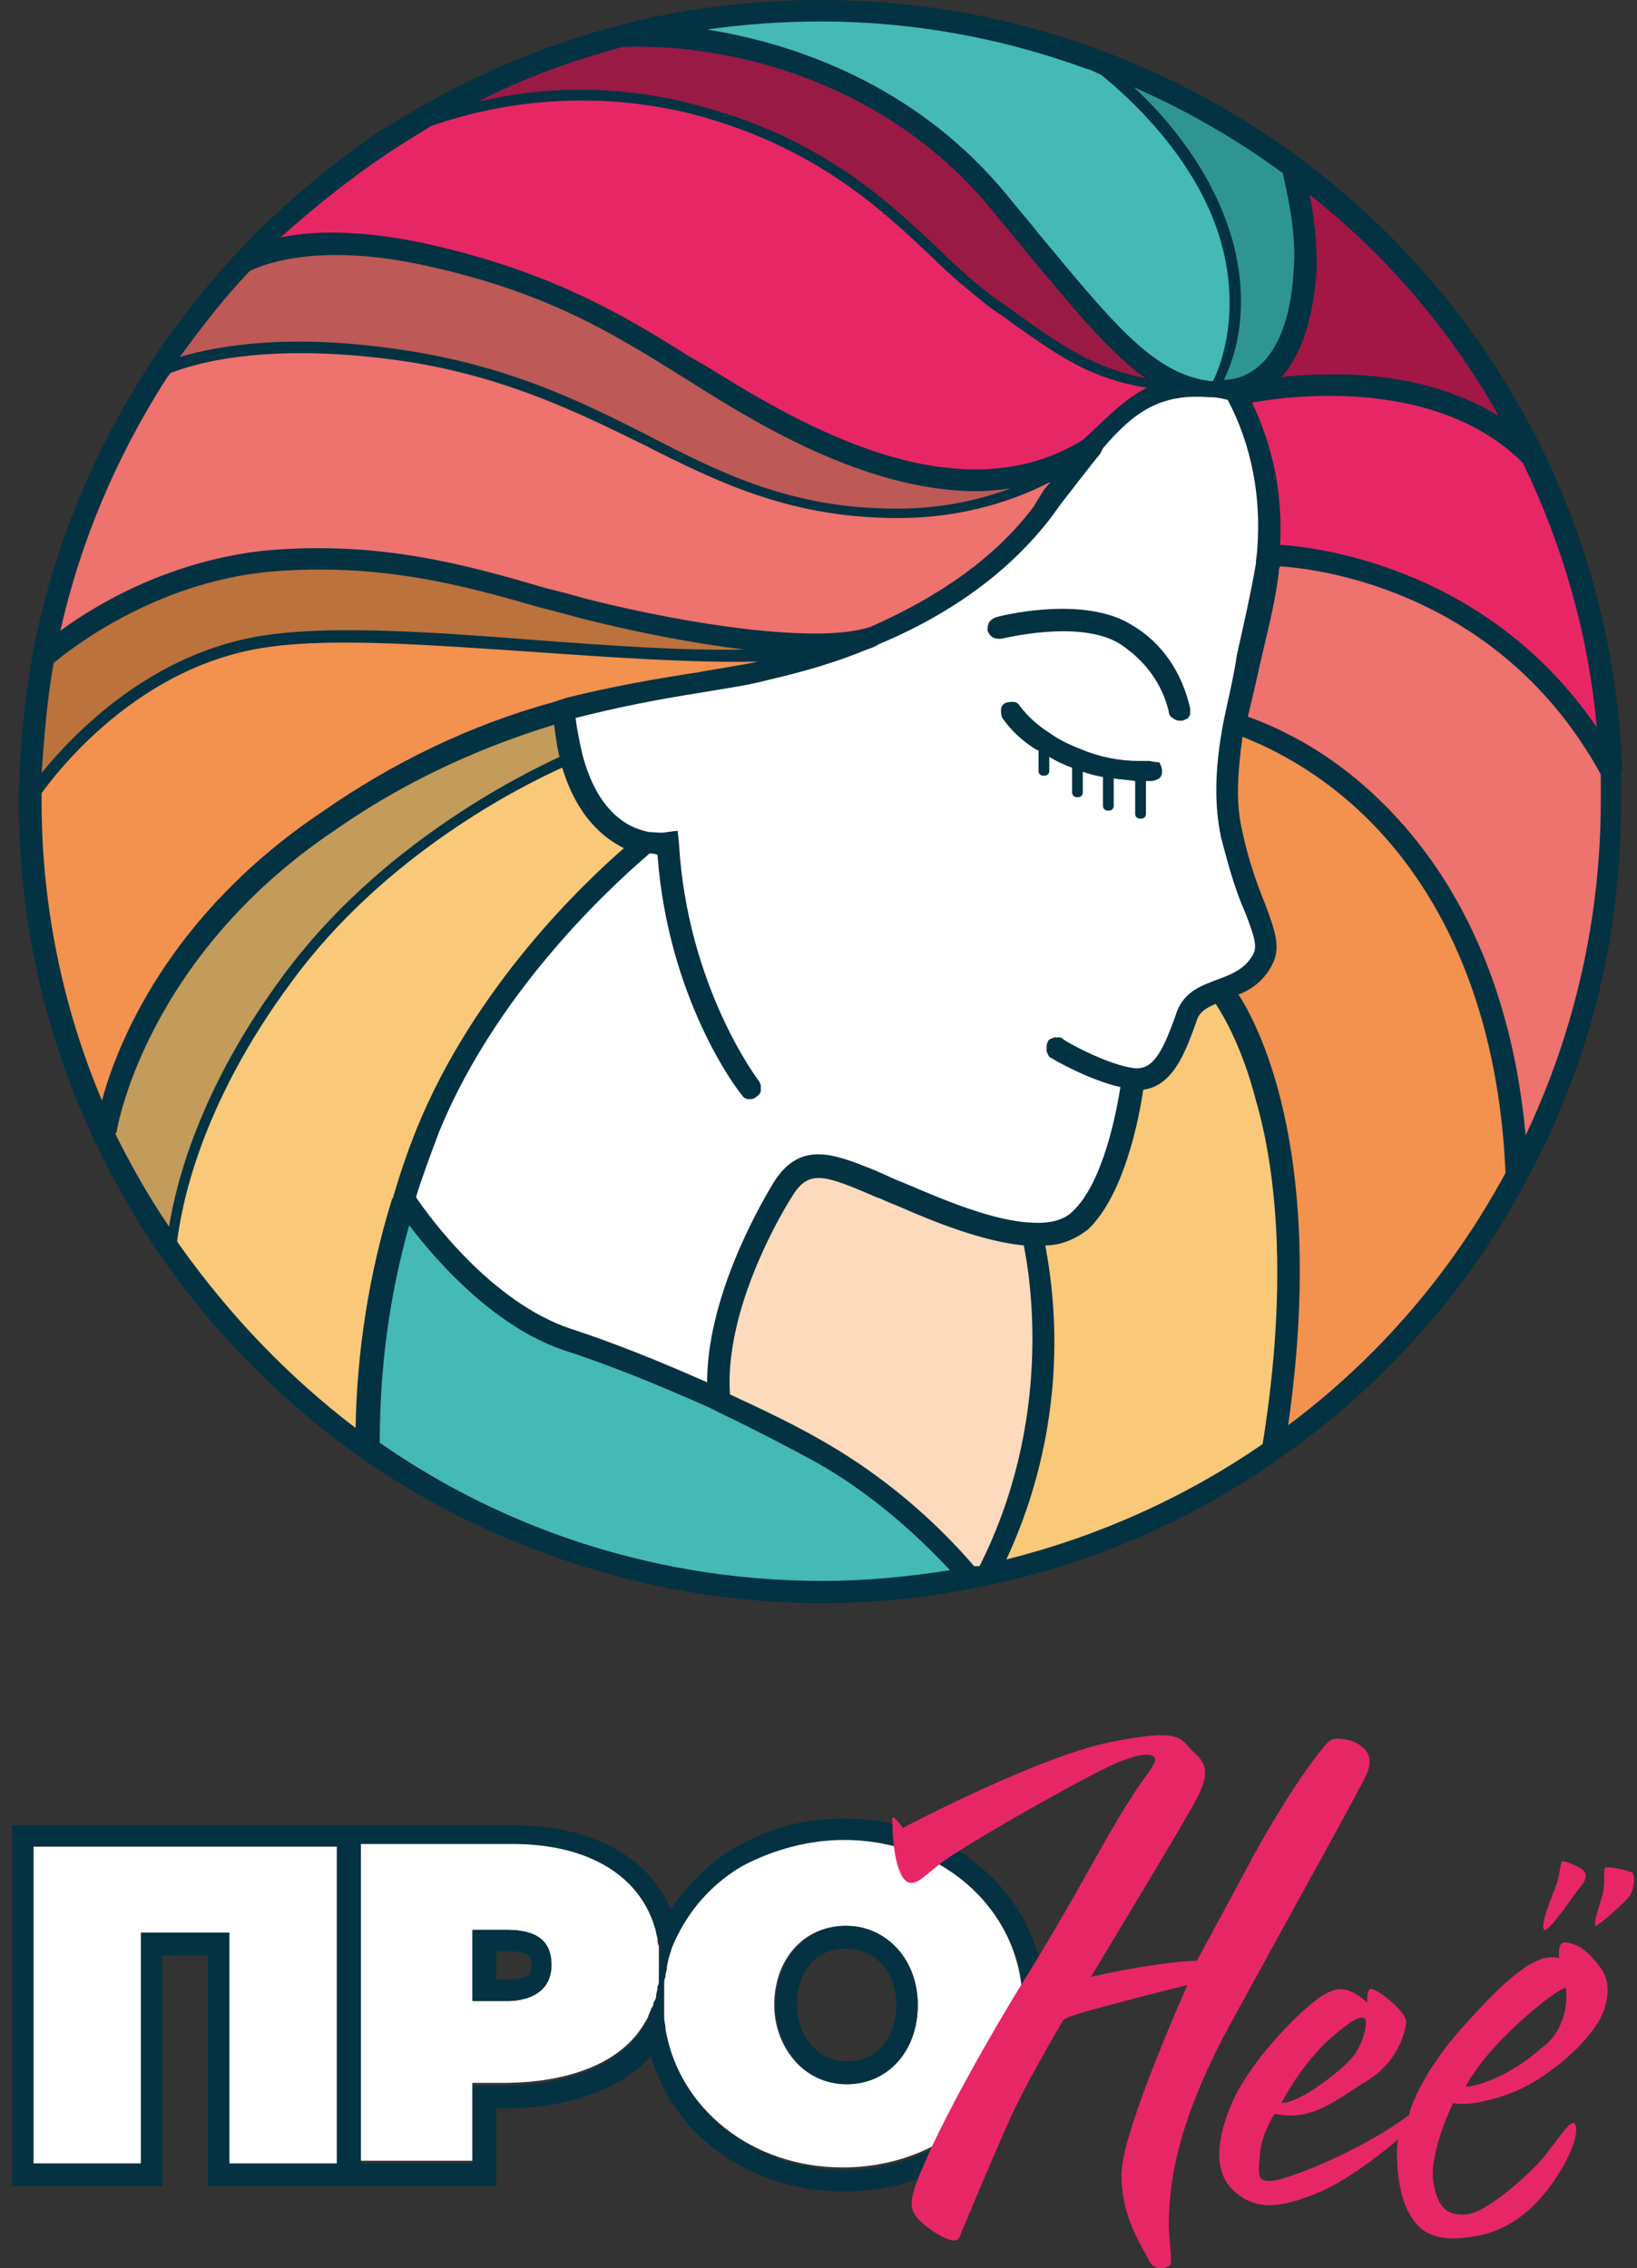
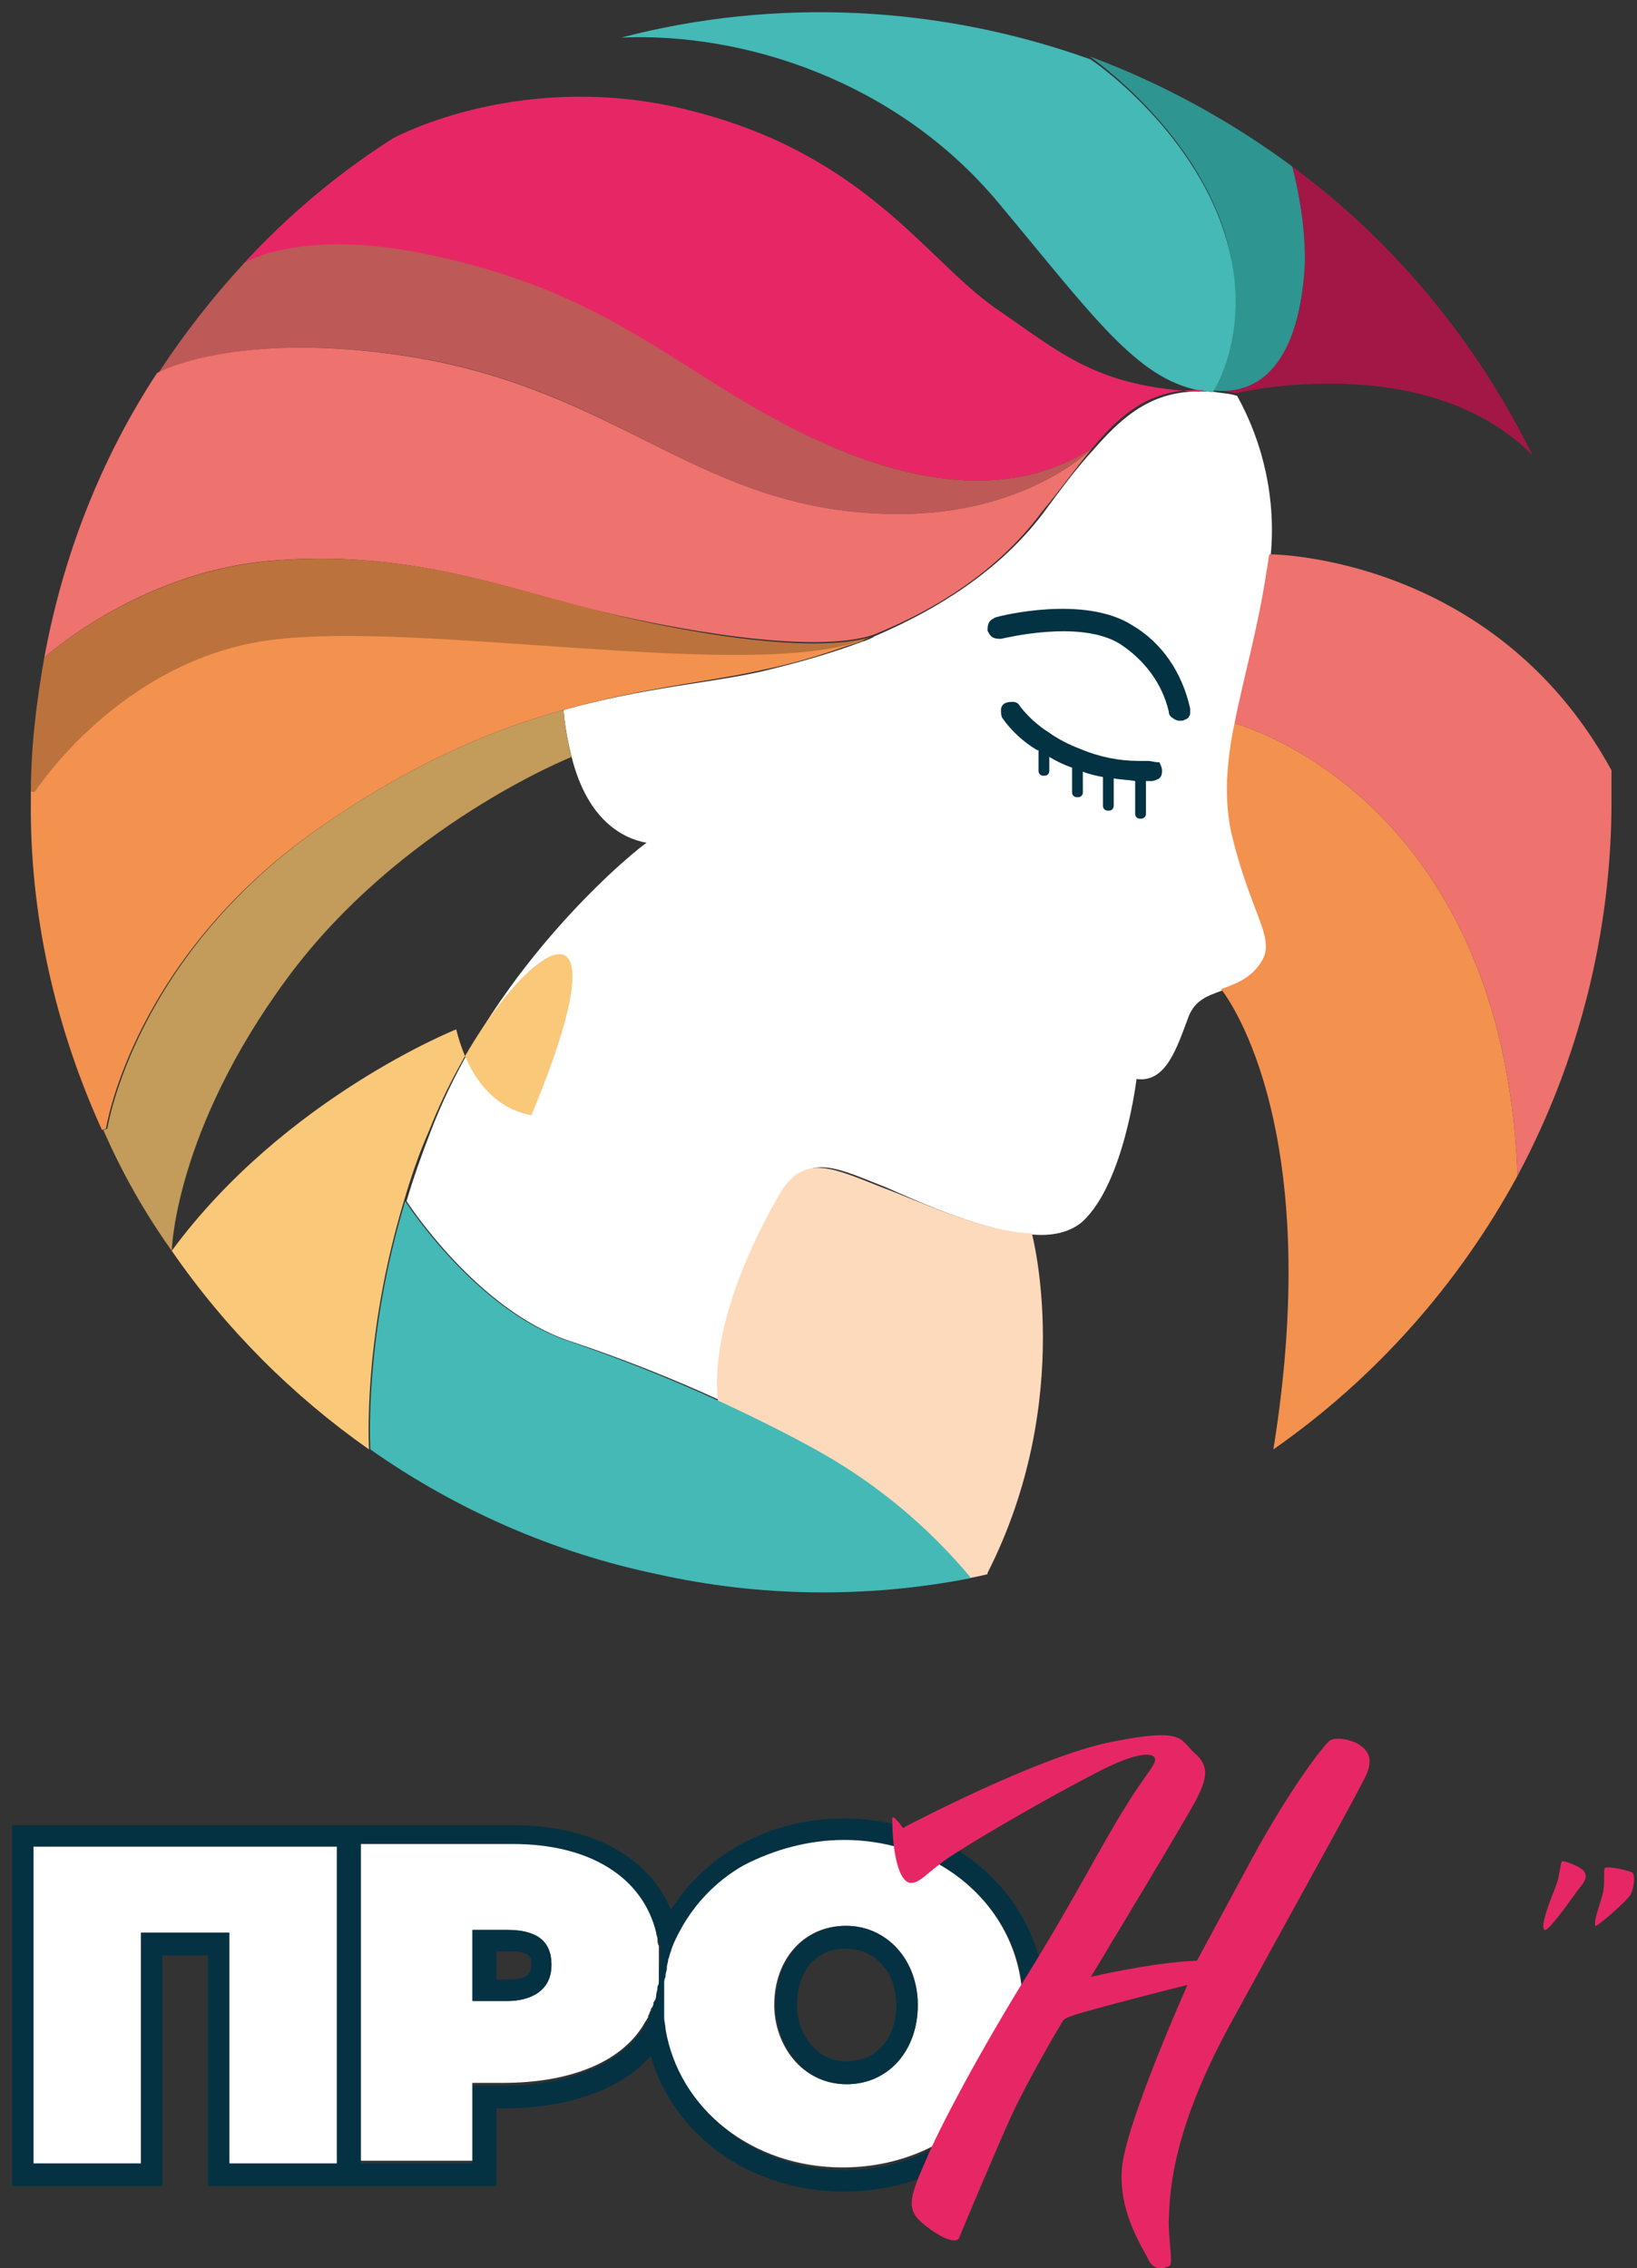
<svg xmlns="http://www.w3.org/2000/svg" version="1.1" id="Layer_1" x="0px" y="0px" viewBox="0 0 122 169" style="enable-background:new 0 0 122 169;" xml:space="preserve">
  <rect x="0" y="0" width="122" height="169" fill="#333333" stroke="none" />
  <style type="text/css">
	.st0{fill:#FFFFFF;}
	.st1{fill:#EE726D;}
	.st2{fill:#E72765;}
	.st3{fill:#A31746;}
	.st4{fill:#F3914F;}
	.st5{fill:#2F9590;}
	.st6{fill:#F9C879;}
	.st7{fill:#44B9B6;}
	.st8{fill:#9A1A46;}
	.st9{fill:#BD5956;}
	.st10{fill:#FCDABB;}
	.st11{fill:#BC723C;}
	.st12{fill:#C39B5A;}
	.st13{fill:#033243;}
	.st14{fill:#043243;}
</style>
  <path class="st0" d="M48.2,62.8c-1.7-0.3-4.4-1.6-5.6-6.4c-0.3-1.2-0.5-2.3-0.6-3.5c6.1-1.7,11-2,14.9-2.9c2.5-0.6,5-1.3,7.4-2.2h0  c0.3-0.1,0.6-0.2,0.9-0.4c4.7-2,9.3-4.9,12.5-9.1c1.4-1.9,2.6-3.5,3.8-4.8c2.6-3,4.9-4.6,8.8-4.3l0.2,0c0.5,0.1,1.1,0.1,1.7,0.3  c2,3.6,2.9,7.8,2.5,11.9c0,0.4-0.1,0.8-0.2,1.2c-0.6,4.1-1.8,7.8-2.4,11.4c-0.6,2.9-0.8,5.7-0.2,8.3c1.4,5.8,3.2,7.6,2.3,9.3  c-0.8,1.4-2,1.8-3.1,2.2c-1.1,0.4-2,0.7-2.5,1.9c-0.9,2.4-1.7,5-3.9,4.7c0,0-0.9,7.7-4,10.6c-0.9,0.8-2.2,1.1-3.6,1  c-3.7-0.2-8.5-2.4-11-3.5c-3.6-1.4-5.8-2.7-7.6,0.3c-1.8,3-5.3,9.8-4.7,15.6c-3.7-1.7-7.5-3.2-11.4-4.5  c-6.8-2.3-11.9-10.1-12.1-10.4c0.5-1.7,1.1-3.4,1.8-5.2C37,71.5,47.9,62.9,48.2,62.8z" />
  <path class="st1" d="M120.1,57.4c0,0.8,0,1.5,0,2.3c0,9.7-2.4,19.3-7,27.9C112,59.1,92,53.9,92,53.9c0.7-3.5,1.8-7.3,2.4-11.4  c0.1-0.4,0.1-0.8,0.2-1.2C94.6,41.3,111.3,41.3,120.1,57.4L120.1,57.4z" />
-   <path class="st2" d="M114.2,33.9c3.6,7.3,5.6,15.3,5.9,23.5c-8.8-16.1-25.5-16.1-25.5-16.1c0.4-4.1-0.5-8.3-2.5-11.9  C92.1,29.4,106.2,25.9,114.2,33.9z" />
  <path class="st3" d="M96.3,12.4c7.6,5.6,13.7,13,17.9,21.5c-8-8-22.1-4.6-22.1-4.6c-0.6-0.1-1.1-0.2-1.7-0.3c5.2,0.4,6.6-5,6.8-8.7  C97.5,16.7,96.3,12.4,96.3,12.4z" />
  <path class="st4" d="M113.1,87.6c-4.4,8.1-10.6,15.1-18.2,20.4C98.9,83.2,91,73.7,91,73.7c1.1-0.4,2.3-0.8,3.1-2.2  c0.9-1.7-0.9-3.5-2.3-9.3c-0.6-2.6-0.4-5.4,0.2-8.3C92,53.9,112,59.1,113.1,87.6z" />
  <path class="st5" d="M96.3,12.4c0,0,1.2,4.3,0.9,8c-0.3,3.7-1.6,9.2-6.8,8.7c0,0,3-4.7,0.9-11.7c-2.5-8-10.1-13.2-10.1-13.2  C86.6,6.2,91.7,9,96.3,12.4z" />
-   <path class="st6" d="M91,73.7c0,0,8,9.5,3.9,34.3c-6.4,4.5-13.6,7.6-21.3,9.3l0-0.1c6.7-12.9,3.3-25.3,3.3-25.3  c1.5,0.1,2.7-0.2,3.6-1c3.1-2.9,4-10.6,4-10.6c2.2,0.3,3-2.3,3.9-4.7C88.9,74.4,89.9,74.1,91,73.7z" />
  <path class="st7" d="M91.3,17.5c2.2,7-0.9,11.7-0.9,11.7l-0.2,0c-0.3,0-0.5-0.1-0.8-0.1c-4.7-0.9-7.9-5.5-15-14  c-7.6-9.1-19-12.7-28.1-12.3c11.5-3,23.7-2.4,34.9,1.6C81.2,4.3,88.8,9.5,91.3,17.5z" />
  <path class="st2" d="M90.2,29.1c-4-0.3-6.2,1.2-8.8,4.3c-10.7,6.8-24.6-2.6-30.1-6C45.8,24,40.7,20.9,31.5,19  c-9.3-2-13.4,0.7-13.4,0.7c3.3-3.6,7.1-6.8,11.2-9.4c0.2-0.1,9.8-5.3,22.4-2c12.8,3.3,17.3,11,22.4,14.6c5.1,3.5,7.6,5.9,15.3,6.3  C89.7,29,89.9,29.1,90.2,29.1z" />
-   <path class="st8" d="M74.4,15c7.1,8.5,10.3,13.1,15,14c-7.7-0.3-10.1-2.7-15.3-6.3C69,19.2,64.5,11.5,51.7,8.2  c-12.6-3.3-22.2,1.9-22.4,2c5.2-3.4,11-5.9,17-7.5C55.3,2.3,66.8,5.9,74.4,15z" />
  <path class="st9" d="M81.4,33.4c-0.3,0.3-5.1,4.9-14.4,4.9c-14.7,0-20.4-9.1-36.2-11.7c-13.3-2.1-19,1.2-19,1.2  c1.9-2.9,4-5.6,6.4-8.2c0,0,4.1-2.6,13.4-0.7s14.4,5.1,19.8,8.5C56.8,30.8,70.7,40.2,81.4,33.4z" />
  <path class="st1" d="M67,38.3c9.3,0,14.1-4.6,14.4-4.9c-1.1,1.3-2.3,3-3.8,4.8c-3.2,4.3-7.8,7.2-12.5,9.1c-4.5,1.5-15-0.4-21.4-2  c-6.3-1.6-13.7-4.4-23.7-3.5C10.2,42.7,3.3,49,3.3,49c1.4-7.6,4.2-14.8,8.4-21.2c0,0,5.8-3.3,19-1.2C46.6,29.2,52.3,38.3,67,38.3z" />
  <path class="st10" d="M76.9,91.9c0,0,3.3,12.3-3.3,25.3l0,0.1c-0.4,0.1-0.9,0.2-1.4,0.3v-0.1c-3.1-3.7-6.8-6.8-11-9.2  c-2.3-1.3-4.9-2.6-7.7-3.9c-0.6-5.8,3-12.7,4.7-15.6c1.8-2.9,4-1.7,7.6-0.3C68.5,89.5,73.3,91.8,76.9,91.9L76.9,91.9z" />
  <path class="st7" d="M53.6,104.4c2.8,1.3,5.4,2.6,7.7,3.9c4.2,2.4,7.9,5.5,11,9.2v0.1c-7.7,1.5-15.7,1.4-23.3-0.3  c-7.7-1.6-15-4.8-21.4-9.3c0-0.2-0.5-8.3,2.6-18.5c0.2,0.3,5.3,8.1,12.1,10.4C46.1,101.2,49.9,102.7,53.6,104.4z" />
  <path class="st11" d="M65.1,47.4c-0.3,0.1-0.6,0.2-0.9,0.4h0c-8.5,3.1-33-1.5-44.2,0C9,49.3,2.6,59.1,2.6,59.1H2.3  c0-3.4,0.4-6.7,1-10.1c0,0,6.9-6.3,16.8-7.2c9.9-0.9,17.3,1.9,23.7,3.5C50.1,47,60.6,48.9,65.1,47.4z" />
  <path class="st4" d="M42,52.9c-5.1,1.4-10.9,3.8-17.5,8.3C9.9,71,7.9,84.1,7.9,84.1l-0.3,0.1c-3.5-7.7-5.4-16.1-5.3-24.6  c0-0.2,0-0.4,0-0.6h0.3c0,0,6.3-9.8,17.5-11.3c11.2-1.5,35.7,3.1,44.2,0c-2.4,0.9-4.9,1.7-7.4,2.2C53,50.8,48,51.2,42,52.9z" />
-   <path class="st6" d="M30.1,89.5c-3.1,10.3-2.6,18.3-2.6,18.5c-5.7-4-10.7-9-14.7-14.8c0,0,0.2-8.9,8.6-20.3  c8.4-11.4,21.2-16.5,21.2-16.5c1.2,4.8,3.9,6.1,5.6,6.4C48,63,37,71.5,32,84.2C31.2,86,30.6,87.8,30.1,89.5z" />
+   <path class="st6" d="M30.1,89.5c-3.1,10.3-2.6,18.3-2.6,18.5c-5.7-4-10.7-9-14.7-14.8c8.4-11.4,21.2-16.5,21.2-16.5c1.2,4.8,3.9,6.1,5.6,6.4C48,63,37,71.5,32,84.2C31.2,86,30.6,87.8,30.1,89.5z" />
  <path class="st12" d="M42,52.9c0.1,1.2,0.3,2.4,0.6,3.5c0,0-12.8,5.1-21.2,16.5c-8.4,11.4-8.6,20.3-8.6,20.3c-2-2.8-3.7-5.8-5.1-9  l0.3-0.1c0,0,2-13.1,16.5-22.9C31.1,56.7,36.9,54.3,42,52.9z" />
  <path class="st13" d="M84.4,46.6c-3.6-2.3-9.9-0.7-10.2-0.6c-0.2,0.1-0.4,0.2-0.5,0.4c-0.1,0.2-0.1,0.4-0.1,0.6  c0.1,0.2,0.2,0.4,0.4,0.5c0.2,0.1,0.4,0.1,0.6,0.1c0.1,0,5.9-1.5,8.9,0.4c1.8,1.2,3.1,2.9,3.6,5c0,0.2,0.1,0.4,0.3,0.5  c0.1,0.1,0.3,0.2,0.5,0.2c0.1,0,0.1,0,0.2,0c0.1,0,0.2-0.1,0.3-0.1c0.1-0.1,0.2-0.1,0.2-0.2c0.1-0.1,0.1-0.2,0.1-0.3  c0-0.1,0-0.2,0-0.3C88.1,50.1,86.6,47.9,84.4,46.6z" />
  <path class="st13" d="M85.6,56.7h-0.7c-1.5,0-3-0.3-4.4-0.9c-0.8-0.3-1.6-0.7-2.3-1.2c-0.8-0.5-1.6-1.2-2.2-2  c-0.1-0.2-0.3-0.3-0.5-0.3c-0.2,0-0.4,0-0.6,0.1c-0.2,0.1-0.3,0.3-0.3,0.5c0,0.2,0,0.4,0.1,0.6c0.7,1,1.6,1.8,2.6,2.4l0.1,0v1.5  c0,0.1,0,0.2,0.1,0.3c0.1,0.1,0.2,0.1,0.3,0.1s0.2,0,0.3-0.1c0.1-0.1,0.1-0.2,0.1-0.3v-1c0.5,0.3,1.1,0.6,1.7,0.8v1.8  c0,0.1,0,0.2,0.1,0.3c0.1,0.1,0.2,0.1,0.3,0.1c0.1,0,0.2,0,0.3-0.1c0.1-0.1,0.1-0.2,0.1-0.3v-1.5c0.5,0.2,1,0.3,1.5,0.4v2.1  c0,0.1,0,0.2,0.1,0.3s0.2,0.1,0.3,0.1s0.2,0,0.3-0.1c0.1-0.1,0.1-0.2,0.1-0.3v-2c0.5,0.1,1.1,0.1,1.6,0.2v2.4c0,0.1,0,0.2,0.1,0.3  c0.1,0.1,0.2,0.1,0.3,0.1s0.2,0,0.3-0.1c0.1-0.1,0.1-0.2,0.1-0.3v-2.4h0.4c0.2,0,0.4-0.1,0.6-0.2c0.2-0.2,0.2-0.4,0.2-0.6  c0-0.2-0.1-0.4-0.2-0.6C86,56.8,85.8,56.7,85.6,56.7L85.6,56.7z" />
-   <path class="st13" d="M120.9,57.3L120.9,57.3c-0.3-8.2-2.3-16.3-5.9-23.7c-4.2-8.6-10.4-16.1-18.1-21.8C86.5,4.1,74,0,61.2,0  C56.1,0,51,0.6,46.1,1.9C40,3.5,34.1,6.1,28.8,9.5l-0.1,0C21.7,14.2,15.6,20.2,11,27.4c-4.2,6.5-7.2,13.9-8.6,21.5  c-0.6,3.4-0.9,6.8-1,10.2c0,0.2,0,0.4,0,0.6c0,9.6,2.3,19.1,6.8,27.6c4.4,8.5,10.9,15.8,18.8,21.4l0,0c6.5,4.5,13.9,7.7,21.7,9.4  c7.8,1.7,15.8,1.8,23.6,0.3c0.5-0.1,0.9-0.2,1.4-0.3c7.7-1.6,15.1-4.8,21.6-9.4c0,0,0,0,0,0c7.9-5.5,14.4-12.8,18.8-21.4  c4.5-8.5,6.8-18,6.7-27.7c0-0.7,0-1.3,0-2.1C120.9,57.5,120.9,57.4,120.9,57.3z M91.2,53.7c-0.7,3.6-0.7,6.3-0.2,8.7  c0.5,1.9,1,3.8,1.8,5.6c0.7,1.8,0.9,2.5,0.6,3.1c-0.6,1.1-1.6,1.5-2.7,1.9c-1,0.4-2.4,0.8-3,2.4l-0.1,0.3c-0.9,2.5-1.6,4-3,3.9  c-2-0.2-5.4-2.1-5.4-2.2c-0.1-0.1-0.2-0.1-0.3-0.1c-0.1,0-0.2,0-0.3,0c-0.1,0-0.2,0.1-0.3,0.1c-0.1,0.1-0.2,0.1-0.2,0.2  C78,77.8,78,77.9,78,78c0,0.1,0,0.2,0,0.3c0,0.1,0.1,0.2,0.1,0.3c0.1,0.1,0.1,0.2,0.2,0.2c0.1,0.1,2.9,1.7,5.2,2.2  c-0.3,1.9-1.3,7.2-3.6,9.3c-0.6,0.6-1.7,0.9-3,0.8c-2.9-0.1-6.8-1.8-9.4-2.9c-0.5-0.2-1-0.4-1.4-0.6l-0.9-0.4c-3-1.2-5.6-2.3-7.6,1  c-1.2,2-4.9,8.6-4.9,14.8c-3.4-1.5-6.8-2.9-10.2-4c-5.9-2-10.5-8.3-11.5-9.8c0.5-1.6,1.1-3.2,1.7-4.8C37.3,73.1,46.8,65,48.4,63.6  c0.2,0,0.4,0,0.6,0.1c0.8,10.8,6,17.6,6.3,17.9c0.1,0.2,0.3,0.3,0.5,0.3c0.2,0,0.4,0,0.6-0.2c0.1-0.1,0.2-0.1,0.2-0.2  c0.1-0.1,0.1-0.2,0.1-0.3s0-0.2,0-0.3c0-0.1-0.1-0.2-0.1-0.3c-0.1-0.1-5.4-7.1-6-17.8l-0.1-0.9L49.7,62c-0.4,0.1-0.9,0-1.3,0  c-1.7-0.3-3.9-1.6-5-5.8c-0.2-0.9-0.4-1.8-0.5-2.7c3.1-0.8,6.2-1.4,9.4-1.9c1.7-0.3,3.3-0.5,4.8-0.9c2.6-0.6,5.1-1.3,7.5-2.3  c0.3-0.1,0.6-0.2,0.9-0.4h0c5.5-2.3,9.8-5.5,12.8-9.4l0.8-1.1c1.1-1.4,2-2.6,2.9-3.7l0.1-0.2l0.1-0.2c2.3-2.7,4.3-4.1,7.9-3.8l0.2,0  c0.4,0,0.8,0.1,1.2,0.2c1.8,3.4,2.5,7.3,2.2,11.1c0,0.3-0.1,0.7-0.1,1.1c-0.4,2.3-0.9,4.5-1.4,6.7C91.9,50.7,91.5,52.2,91.2,53.7z   M94.1,107.6c-5.8,4-12.3,6.9-19.1,8.6c3.4-7.3,4.4-15.5,2.9-23.4c1.2,0,2.3-0.5,3.2-1.2c2.7-2.6,3.8-8.3,4.1-10.4  c2.2-0.3,3.1-2.7,3.9-4.9l0.1-0.3c0.2-0.6,0.7-0.9,1.4-1.2c0.6,0.9,2,3.3,3,7.2C95,86.8,96.1,95.2,94.1,107.6L94.1,107.6z   M72.6,116.7c-3.1-3.6-6.8-6.7-10.9-9.1c-2.2-1.3-4.7-2.5-7.3-3.7C54,97.9,57.8,91.1,59,89.2c1.2-2,2.3-1.7,5.6-0.3  c0.3,0.1,0.6,0.3,1,0.4c0.4,0.2,0.9,0.4,1.4,0.6c2.5,1.1,6.2,2.6,9.3,2.9c0.5,2.5,2.2,13-3.3,23.9L72.6,116.7z M4,49.4  c1.2-1,7.5-6,16.1-6.8c8.1-0.7,14.4,1,19.9,2.6c1.2,0.3,2.3,0.6,3.4,0.9c4,1,8,1.8,12.1,2.3c-4.6,0.1-10.1-0.3-15.5-0.7  C32.4,47.1,25,46.6,20,47.3c-8.8,1.2-14.7,7.6-16.9,10.3C3.3,54.9,3.5,52.1,4,49.4L4,49.4z M18.6,20.2c0.6-0.3,4.6-2.2,12.7-0.5  c9.4,2,14.3,5.1,19.6,8.4l0.8,0.5c4.3,2.7,12.7,8,21.1,8c0.8,0,1.7-0.1,2.5-0.2c-2.7,1-5.5,1.5-8.4,1.5h-0.1c-7.8,0-13-2.6-18.6-5.5  c-4.9-2.5-10.1-5-17.4-6.2c-9.1-1.5-14.7-0.4-17.4,0.4C15,24.4,16.7,22.2,18.6,20.2L18.6,20.2z M46.4,3.5c8.1-0.3,19.6,2.6,27.4,12  c0.8,1,1.6,1.9,2.3,2.8c3.9,4.7,6.6,8,9.3,9.9c-3.9-0.8-6.2-2.4-9.3-4.6c-0.5-0.4-1.1-0.8-1.7-1.2c-1.5-1.1-3-2.4-4.3-3.7  c-4-3.8-9-8.5-18.3-10.9c-5.3-1.4-10.9-1.5-16.2-0.2C39,5.8,42.7,4.5,46.4,3.5L46.4,3.5z M91.7,17.4c-1.5-4.8-4.7-8.6-7.2-10.9  c3.9,1.7,7.7,3.9,11.1,6.4c0.2,1,1.1,4.4,0.8,7.4c-0.1,1.9-0.6,5.3-2.6,7c-0.7,0.6-1.6,1-2.6,1C92.1,26.6,93.3,22.6,91.7,17.4  L91.7,17.4z M93.3,30c3.3-0.6,13.9-1.8,20.2,4.5c3,6.2,4.9,12.9,5.5,19.7c-7.9-11.6-20.2-13.4-23.6-13.6  C95.6,36.9,94.9,33.3,93.3,30L93.3,30z M111.7,31c-3.1-1.9-7-3-11.5-3.1c-1.6,0-3.1,0-4.7,0.2c1.8-2,2.4-5.2,2.6-7.6  c0.1-2-0.1-4-0.5-6C103.3,19,108.1,24.6,111.7,31L111.7,31z M80.9,5.1c0.4,0.1,0.8,0.3,1.2,0.5c2.2,1.8,7,6.2,8.8,12.1  c1.6,5.3,0.2,9.3-0.5,10.7h-0.1c-0.3,0-0.5-0.1-0.7-0.1c-3.9-0.8-6.8-4.4-12.2-10.9c-0.7-0.9-1.5-1.8-2.3-2.8  C68.8,6.9,60.2,3.4,52.7,2.2c2.8-0.4,5.6-0.6,8.5-0.6C67.9,1.6,74.6,2.8,80.9,5.1L80.9,5.1z M29.7,10.9L29.7,10.9  c0.8-0.5,1.6-1,2.4-1.5c6.3-2.2,13.1-2.5,19.5-0.9c9.1,2.4,14,7,17.9,10.7c1.4,1.4,2.9,2.6,4.4,3.8c0.6,0.4,1.2,0.8,1.7,1.2  c3.3,2.3,5.6,4,9.9,4.7c-1.7,0.7-4.2,3.4-4.5,3.6c-0.1,0.1-0.3,0.3-0.5,0.4c-9.7,5.8-22-2-28-5.7l-0.9-0.5  c-5.1-3.2-10.5-6.5-20.1-8.6c-4.8-1-8.3-0.9-10.6-0.4C23.7,15.2,26.6,12.9,29.7,10.9z M12.4,28.2l0.3-0.4c2-0.8,7.7-2.4,18-0.8  c7.2,1.2,12.3,3.7,17.2,6.1c5.7,2.9,11.1,5.5,19,5.5H67c3.9,0,7.8-0.9,11.3-2.7l-0.5,0.6L77,37.8c-2.8,3.7-6.9,6.6-12.1,8.9  c-3.8,1.3-13.3-0.1-20.9-2c-1.1-0.3-2.2-0.6-3.4-0.9C34.8,42.1,28.4,40.3,20,41c-7.2,0.7-12.8,4-15.5,6C6,40.3,8.7,34,12.4,28.2z   M3.1,59.7c0-0.2,0-0.4,0-0.6v0c1.1-1.5,7.2-9.6,17-10.9c4.9-0.7,12.5-0.1,20,0.4c5.7,0.4,11.6,0.8,16.4,0.7  c-1.4,0.3-2.9,0.5-4.5,0.8c-3.3,0.5-6.6,1.1-9.8,1.9l-0.9,0.3C35.1,54,29.3,56.8,24,60.5C12.5,68.2,8.7,77.9,7.6,82  C4.6,74.9,3.1,67.3,3.1,59.7z M8.6,84.5c0-0.1,0.1-0.1,0.1-0.2c0-0.1,2.1-12.9,16.2-22.4c5-3.5,10.5-6.1,16.4-7.9  c0.1,0.8,0.2,1.6,0.4,2.4c-2.8,1.3-13.4,6.5-20.6,16.3c-6.3,8.5-8,15.6-8.5,18.7C11.1,89.2,9.8,86.9,8.6,84.5z M13.4,92.8l-0.2-0.3  c0.3-2.4,1.6-10,8.5-19.3c7-9.6,17.3-14.7,20.2-16c1.1,3.6,3,5.2,4.6,6c-3,2.6-11.1,10.3-15.4,20.8c-0.7,1.7-1.3,3.5-1.8,5.2  c0,0.1-0.1,0.1-0.1,0.2c-1.7,5.5-2.6,11.3-2.7,17C21.5,102.6,17.1,98,13.4,92.8z M28.3,107.5c0-5.5,0.7-10.9,2.2-16.2  c1.9,2.5,6.2,7.5,11.5,9.3c3.7,1.2,7.3,2.7,10.9,4.3l1,0.5c2.5,1.2,4.8,2.4,7,3.6c3.7,2.1,7,4.9,9.9,8c-3.2,0.5-6.3,0.8-9.5,0.8  C49.4,117.8,37.9,114.2,28.3,107.5z M96,106.2c2.8-19.6-1.9-29.3-3.7-32.1c1.1-0.4,2-1.2,2.5-2.2c0.7-1.3,0.2-2.6-0.5-4.5  c-0.7-1.7-1.3-3.5-1.7-5.4c-0.5-2-0.4-4.2,0-7.1c3.3,1.3,6.4,3.3,9,5.8c4.5,4.3,10,12.5,10.6,26.7C108.2,94.8,102.7,101.2,96,106.2z   M113.7,84.6c-1.2-13.2-6.6-20.9-11-25.1c-2.8-2.7-6.1-4.8-9.7-6.1c0.3-1.3,0.6-2.5,0.9-3.9c0.5-2.2,1.1-4.4,1.4-6.8  c0-0.2,0-0.3,0.1-0.5c3.2,0.2,16.5,2,23.9,15.5v0c0,0.7,0,1.4,0,2C119.3,68.3,117.4,76.8,113.7,84.6z" />
  <path class="st14" d="M62.9,135.5c8.4,0,15,6.1,15,13.9s-6.6,13.9-15,13.9c-7,0-12.7-4.2-14.4-10.1c-2.2,2.5-6.2,3.9-10.9,3.9h-0.6  v5.8H15.5v-17.2h-3.4v17.2H0.9v-26.9h37.4c5.8,0,10.1,2.4,11.7,6.3C52.6,138.2,57.3,135.5,62.9,135.5z M76.3,149.4  c0-6.9-5.9-12.2-13.3-12.2c-2.6,0-5.2,0.7-7.5,2c-2.1,1.2-3.8,3.1-4.8,5.2c-0.2,0.4-0.3,0.8-0.5,1.2c-0.1,0.2-0.1,0.4-0.2,0.6  c0,0,0,0,0,0c-0.1,0.2-0.1,0.4-0.1,0.6c0,0,0,0,0,0.1c0,0.2-0.1,0.4-0.1,0.5c0,0,0,0.1,0,0.1c0,0.2,0,0.3-0.1,0.5c0,0,0,0.1,0,0.1  c0,0.2,0,0.3,0,0.5c0,0.1,0,0.1,0,0.2c0,0.2,0,0.4,0,0.7c0,0.3,0,0.6,0,0.9c0,0.1,0,0.1,0,0.2c0,0.3,0.1,0.6,0.1,0.8  c1,5.9,6.4,10.3,13.2,10.3C70.4,161.6,76.3,156.3,76.3,149.4z M49.2,146.2c0-0.2,0-0.4,0-0.5c0,0,0,0,0-0.1c0-0.2,0-0.3,0-0.4  c0,0,0,0,0,0c0-0.2,0-0.3-0.1-0.5c0-0.2-0.1-0.3-0.1-0.5c-1-4.1-4.9-6.6-10.7-6.6H26.9v23.6h8.3v-5.8h2.3c4.9,0,8.8-1.6,10.5-4.4  c0.1-0.2,0.2-0.3,0.3-0.5c0,0,0,0,0-0.1c0.1-0.1,0.1-0.3,0.2-0.4l0-0.1c0.1-0.1,0.1-0.3,0.2-0.4l0-0.1c0.1-0.2,0.1-0.4,0.2-0.5  c0-0.2,0.1-0.4,0.1-0.6l0-0.1c0-0.1,0-0.3,0.1-0.4c0-0.1,0-0.1,0-0.2c0-0.1,0-0.3,0-0.4c0-0.1,0-0.1,0-0.2  C49.1,146.6,49.2,146.4,49.2,146.2z M25.1,161.2v-23.6H2.5v23.6h8V144h6.6v17.2L25.1,161.2z" />
  <path class="st0" d="M62.9,137.1c7.5,0,13.3,5.4,13.3,12.2c0,6.9-5.9,12.2-13.4,12.2c-6.8,0-12.2-4.4-13.2-10.3  c0-0.3-0.1-0.6-0.1-0.8c0-0.1,0-0.1,0-0.2c0-0.3,0-0.6,0-0.9c0-0.2,0-0.4,0-0.7c0-0.1,0-0.1,0-0.2c0-0.2,0-0.3,0-0.5  c0,0,0-0.1,0-0.1c0-0.2,0-0.3,0.1-0.5c0,0,0-0.1,0-0.1c0-0.2,0.1-0.4,0.1-0.5c0,0,0,0,0-0.1c0-0.2,0.1-0.4,0.1-0.6c0,0,0,0,0,0  c0.1-0.2,0.1-0.4,0.2-0.6c0.1-0.4,0.3-0.8,0.5-1.2c1.1-2.2,2.8-4,4.9-5.2C57.7,137.8,60.3,137.1,62.9,137.1z M63.1,155.3  c3.1,0,5.3-2.5,5.3-5.9c0-3.4-2.3-5.9-5.4-5.9c-3.1,0-5.3,2.5-5.3,5.9C57.7,152.3,59.7,155.3,63.1,155.3L63.1,155.3z" />
  <path class="st14" d="M68.4,149.4c0,3.4-2.2,5.9-5.3,5.9c-3.3,0-5.3-3-5.3-5.9c0-3.4,2.2-5.9,5.3-5.9  C66.1,143.5,68.4,146.1,68.4,149.4z M63.1,153.6c2.2,0,3.7-1.7,3.7-4.2c0-2.5-1.6-4.2-3.8-4.2s-3.6,1.7-3.6,4.2  C59.4,151.5,60.8,153.6,63.1,153.6z" />
  <path class="st0" d="M49.1,145.7c0,0.2,0,0.3,0,0.5c0,0.2,0,0.4,0,0.6c0,0.1,0,0.1,0,0.2c0,0.1,0,0.3,0,0.4c0,0.1,0,0.1,0,0.2  c0,0.1,0,0.3-0.1,0.4l0,0.1c0,0.2-0.1,0.4-0.1,0.6c0,0.2-0.1,0.4-0.2,0.5l0,0.1c0,0.1-0.1,0.3-0.2,0.4l0,0.1  c-0.1,0.1-0.1,0.3-0.2,0.4c0,0,0,0,0,0.1c-0.1,0.2-0.2,0.3-0.3,0.5c-1.7,2.9-5.6,4.4-10.5,4.4h-2.3v5.8h-8.3v-23.6h11.3  c5.8,0,9.7,2.5,10.7,6.6c0,0.2,0.1,0.3,0.1,0.5c0,0.2,0,0.3,0.1,0.5c0,0,0,0,0,0c0,0.1,0,0.3,0,0.4  C49.1,145.7,49.1,145.7,49.1,145.7z M41.1,146.4c0-1.8-1.1-2.6-3.3-2.6h-2.5v5.3h2.6C38.8,149.1,41.1,148.8,41.1,146.4z" />
  <path class="st14" d="M37.8,143.8c2.2,0,3.3,0.9,3.3,2.6c0,2.4-2.3,2.7-3.3,2.7h-2.6v-5.3H37.8z M37.9,147.5c1.7,0,1.7-0.7,1.7-1.1  c0-0.5,0-1-1.7-1h-0.9v2.1H37.9z" />
  <path class="st0" d="M25.1,137.6v23.6h-8V144h-6.6v17.2h-8v-23.6H25.1z" />
  <path class="st2" d="M66.5,135.5c0-0.4,0.8,0.7,0.8,0.7s10-5.3,15.5-6.4s5.1-0.2,6.2,0.8c1.2,1,0.9,2,0.2,3.4  c-0.7,1.4-7.9,13.3-7.9,13.3s4.7-1.1,7.9-1.2c0,0,1.2-2.2,4.1-7.6c3-5.5,5.4-8.5,5.8-8.8c0.4-0.3,1.6-0.1,2.2,0.3  c0.6,0.4,1.1,1,0.5,2.3c-0.6,1.3-5.4,9.9-10.1,18.5c-4.7,8.6-4.5,13.2-4.6,14.7c0,1.4,0.3,3.1,0.1,3.3c-0.1,0.1-0.3,0.1-0.4,0.2  c-0.1,0-0.3,0-0.5,0c-0.1,0-0.3-0.1-0.4-0.2c-0.1-0.1-0.2-0.2-0.3-0.4c-0.4-0.9-2.2-3.4-2-6.7c0.2-3.3,4.9-13.8,4.9-13.8  s-3.6,0.9-5.8,1.5s-3.4,0.9-3.5,1.2c-0.2,0.3-2.7,4.6-3.8,7c-1.1,2.4-3.7,8.6-3.9,9.1c-0.2,0.6-1.5,0-2.7-1c-1.2-1-1.1-1.8,0.1-4.5  c1.1-2.7,4.4-8.8,7.7-14.1s5.7-10,7.3-12.5c1.5-2.5,2.5-3.3,2.1-3.7c-0.3-0.3-1.5-0.3-4.5,1.3c-3.1,1.6-7.8,4.3-10,5.7  c-2.3,1.4-2.8,2.4-3.6,2.4C67,140.3,66.5,138.1,66.5,135.5z" />
  <path class="st2" d="M118.9,143.5c0.1,0.1,2.3-1.8,2.6-2.3c0.3-0.5,0.4-1.6,0.1-1.7c-0.2-0.1-1.8-0.5-2-0.3c-0.1,0.2,0,1.1-0.1,1.6  C119.5,141.3,118.7,143.1,118.9,143.5z" />
  <path class="st2" d="M115.1,143.8c0.3,0.2,2.2-2.6,2.6-3.1c0.4-0.5,0.6-0.8,0.4-1.2c-0.2-0.4-1.6-0.9-1.7-0.8  c-0.1,0.1-0.2,1.2-0.4,1.7C115.8,141,114.7,143.5,115.1,143.8z" />
-   <path class="st2" d="M112.5,156c3-1.1,6.5-4.3,7.1-6.4c0.6-2.1-0.2-2.9-1-3.8c-0.8-0.9-1.9-1.2-2.2-1c-0.3,0.2-0.2,1.1-0.2,1.1  c-1.3-0.3-2.9,0.4-6.7,4.6c-3.9,4.2-4.5,7.1-4.5,7.1c-3.6,2.7-9,4.8-10.2,4.9c-1.2,0.1-1-0.5-0.9-2c0.1-1.5,1.1-3,1.1-3  c2.8,0.6,4.5-1,6.8-2.4c2.3-1.4,2.9-3.5,3-4.4c0-0.9-2.2-2.5-2.6-2.5c-0.4,0-0.3,1-0.3,1c-1.4-1.1-2.2-1.6-4.4,0.3  c-2.2,1.9-4.6,4.8-5.6,7c-1,2.2-1.7,5.1,0,6.7c1.7,1.6,3.6,1.3,6.3,0.2c2.7-1.1,6-4,6-4c-0.2,0.9-0.1,3.7,0.7,5.3  c0.8,1.6,2,2.5,5.2,1.9c3.2-0.6,5.2-3.1,6.4-5.2s1.1-3.3,0.7-3.2c-0.3,0-1.1,1.2-2.2,2.6c-1.2,1.4-4.3,4.1-5.7,4.2s-2.2-0.4-2.5-2.6  c-0.2-2.3,1.5-5.7,1.5-5.7S109.5,157.1,112.5,156z M112.9,151c2.9-2.7,3.8-2.9,3.8-2.9c0.1,0.9,0,1.7-0.3,2.5  c-0.3,0.8-0.8,1.5-1.5,2c-2.3,2-4.5,2.8-5.7,2.9C109.2,155.6,110,153.7,112.9,151z M98.8,152.2c2-1.8,2.6-2,2.9-1.8  c0.3,0.2-0.1,2-1,3c-0.9,1-3.8,3.3-5.2,3.3C96.4,155,97.5,153.5,98.8,152.2L98.8,152.2z" />
</svg>